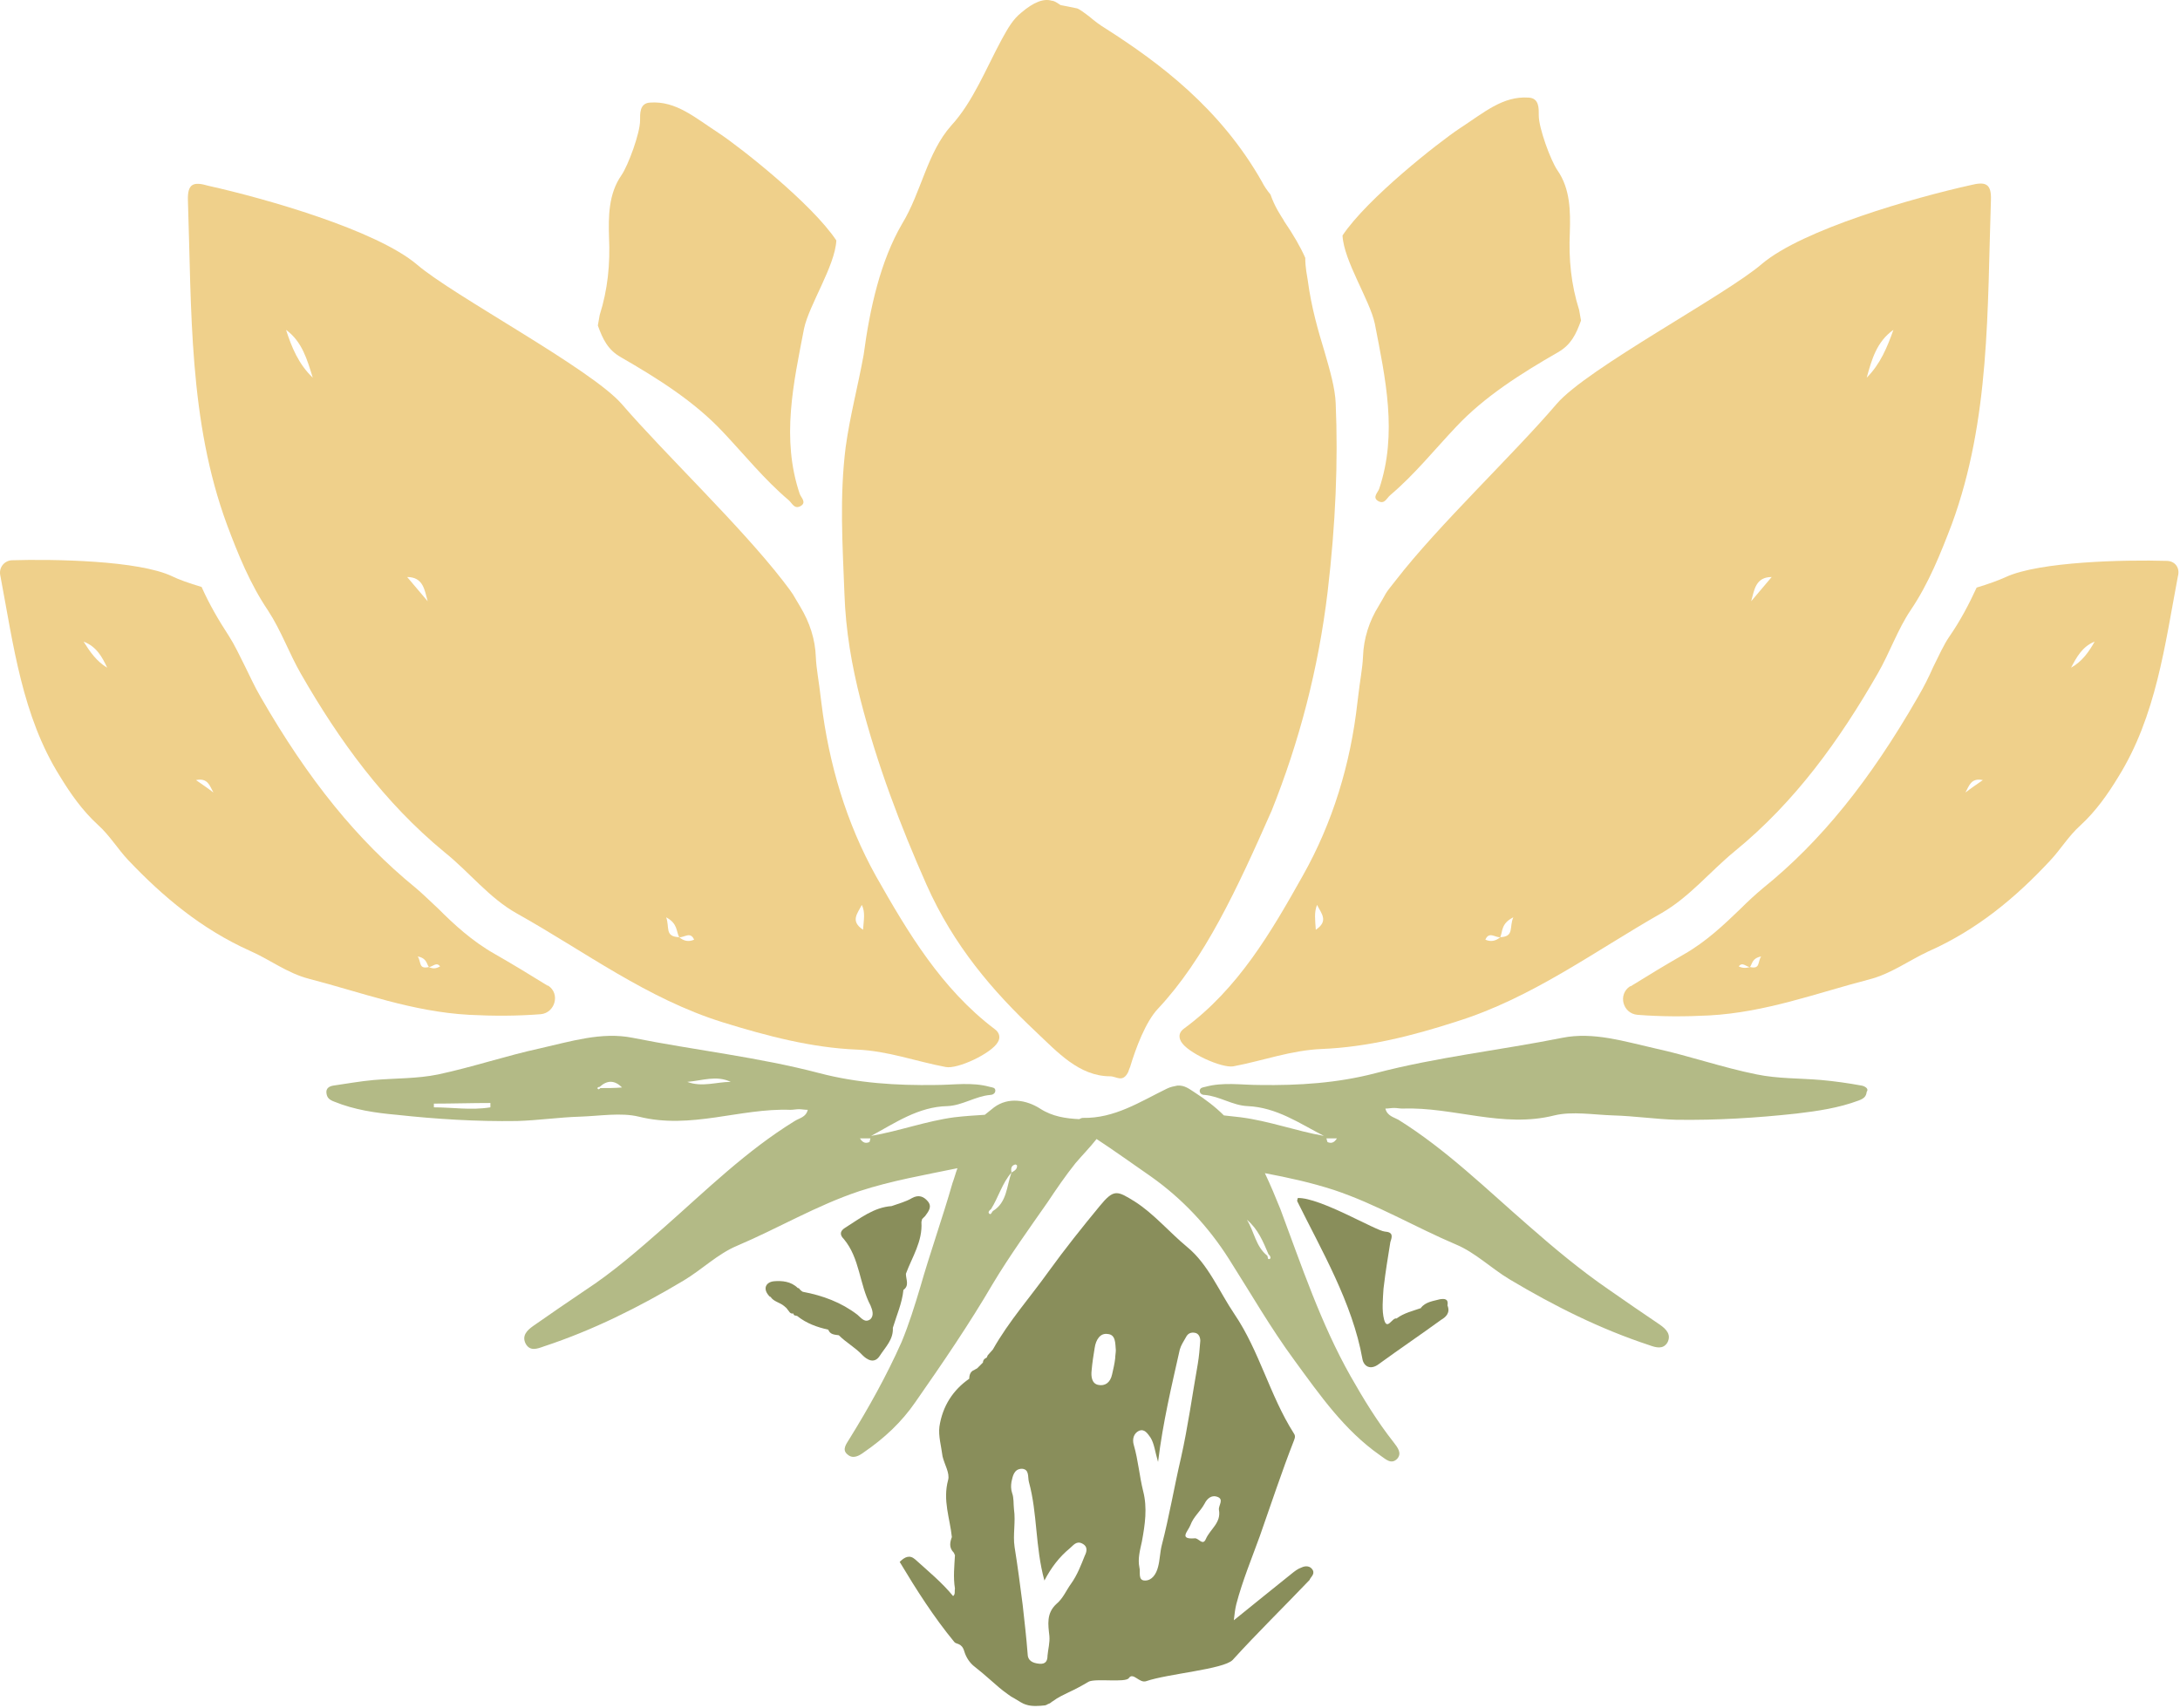
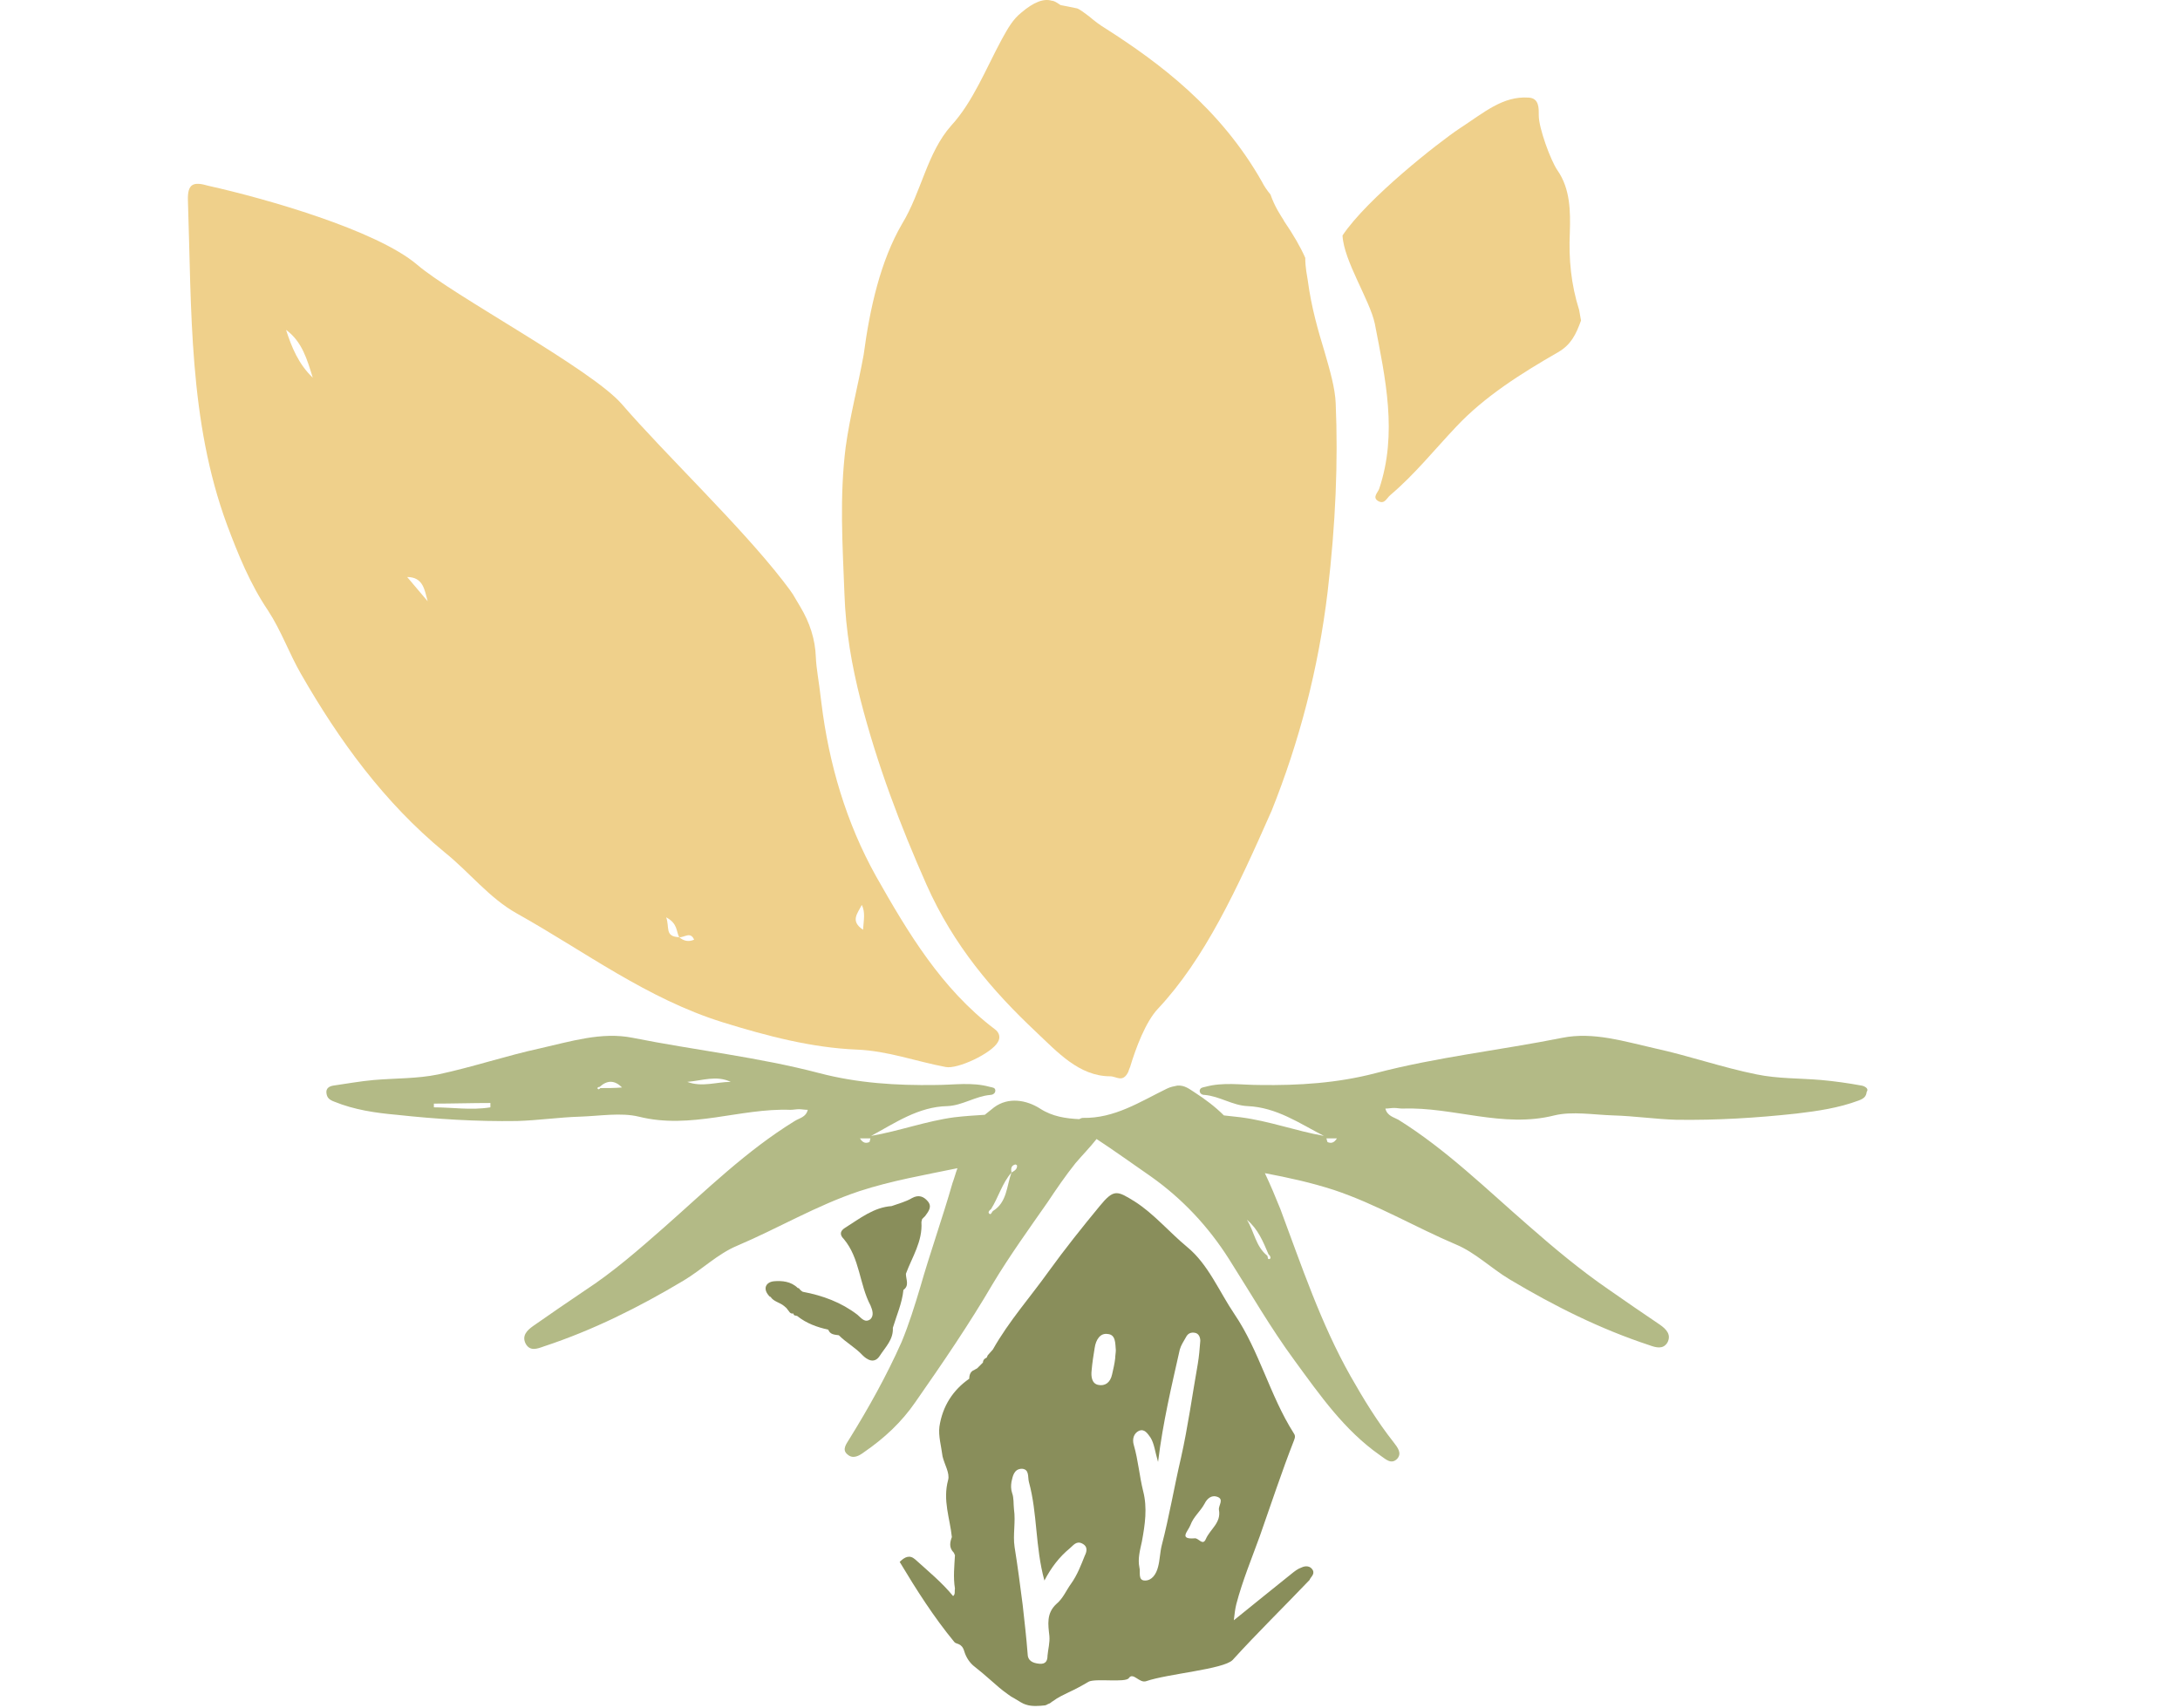
<svg xmlns="http://www.w3.org/2000/svg" width="351" height="275" viewBox="0 0 351 275" fill="none">
  <path d="M299.758 174.818C297.558 174.418 295.458 174.118 293.258 173.918C289.758 173.618 286.258 173.718 282.858 173.018C277.358 171.918 271.958 170.018 266.458 168.818C261.558 167.718 256.558 166.118 251.558 167.118C241.558 169.118 231.358 170.218 221.458 172.818C215.358 174.418 209.058 174.818 202.758 174.718C199.858 174.718 196.958 174.218 194.058 175.018C193.658 175.118 193.258 175.118 193.158 175.618C193.158 176.118 193.558 176.318 193.958 176.318C196.358 176.518 198.458 178.018 200.858 178.118C205.558 178.318 209.258 180.918 213.158 182.918C208.658 182.118 204.358 180.518 199.758 179.918C198.858 179.818 197.958 179.718 197.058 179.618C195.658 178.218 194.058 177.018 192.358 175.918C191.558 175.418 190.758 174.718 189.558 174.818C189.058 174.918 188.458 175.018 187.858 175.318C183.558 177.418 179.458 180.118 174.358 180.018C174.158 180.018 173.958 180.118 173.758 180.218C171.658 180.118 169.458 179.818 167.458 178.518C165.258 177.118 162.358 176.618 160.058 178.318C159.558 178.718 159.058 179.118 158.558 179.518C156.958 179.618 155.358 179.718 153.658 179.918C149.158 180.518 144.858 182.118 140.258 182.918C144.158 180.818 147.858 178.218 152.558 178.118C154.958 178.018 157.058 176.518 159.458 176.318C159.758 176.318 160.258 176.118 160.258 175.618C160.258 175.118 159.758 175.118 159.358 175.018C156.458 174.218 153.558 174.718 150.658 174.718C144.358 174.818 138.058 174.418 131.958 172.818C122.058 170.218 111.858 169.118 101.858 167.118C96.858 166.118 91.858 167.718 86.958 168.818C81.458 170.018 76.158 171.818 70.558 173.018C67.158 173.718 63.658 173.618 60.158 173.918C57.958 174.118 55.758 174.518 53.658 174.818C53.058 174.918 52.458 175.218 52.558 176.018C52.658 176.818 53.058 177.118 53.858 177.418C57.058 178.718 60.458 179.218 63.858 179.518C70.258 180.218 76.758 180.618 83.258 180.518C86.658 180.418 90.058 179.918 93.358 179.818C96.558 179.718 99.958 179.118 102.858 179.818C111.258 181.918 119.158 178.418 127.258 178.718C127.758 178.718 128.158 178.618 128.658 178.618C129.058 178.618 129.558 178.718 130.058 178.718C129.758 179.918 128.758 180.018 127.958 180.518C120.158 185.318 113.758 191.618 106.958 197.618C102.858 201.218 98.758 204.818 94.158 207.818C91.358 209.718 88.558 211.618 85.858 213.518C84.858 214.218 83.958 215.118 84.658 216.418C85.358 217.618 86.458 217.218 87.558 216.818C95.458 214.218 102.858 210.518 110.058 206.218C113.058 204.418 115.558 201.918 118.658 200.618C125.258 197.818 131.458 194.118 138.358 191.818C143.558 190.118 148.858 189.218 154.158 188.118C153.858 188.918 153.658 189.718 153.358 190.518C151.758 196.118 149.758 201.718 148.158 207.318C147.258 210.318 146.358 213.218 145.158 216.118C142.758 221.518 139.858 226.718 136.758 231.718C136.358 232.418 135.458 233.418 136.458 234.218C137.358 235.018 138.358 234.418 139.158 233.818C142.358 231.618 145.158 229.018 147.358 225.818C151.758 219.518 156.058 213.218 159.858 206.718C162.558 202.218 165.658 197.918 168.658 193.618C170.058 191.518 171.558 189.318 173.158 187.318C174.258 186.018 175.458 184.818 176.558 183.418C179.458 185.318 182.358 187.418 185.258 189.418C190.358 193.018 194.558 197.518 197.858 202.718C201.358 208.218 204.558 213.818 208.458 219.118C212.558 224.718 216.458 230.318 222.158 234.318C223.058 234.918 223.958 235.918 224.958 234.918C225.758 234.018 225.058 233.118 224.358 232.218C221.758 228.918 219.558 225.318 217.458 221.618C212.658 213.118 209.558 203.818 206.158 194.718C205.358 192.718 204.558 190.818 203.658 188.918C207.358 189.618 211.058 190.418 214.758 191.618C221.658 193.918 227.858 197.618 234.458 200.418C237.558 201.718 240.058 204.218 243.058 206.018C250.258 210.318 257.658 214.018 265.558 216.618C266.658 217.018 267.758 217.318 268.458 216.218C269.158 214.918 268.258 214.018 267.258 213.318C264.458 211.418 261.658 209.518 258.958 207.618C254.458 204.518 250.258 201.018 246.158 197.418C239.358 191.518 232.858 185.118 225.158 180.318C224.458 179.918 223.358 179.718 223.058 178.518C223.558 178.518 223.958 178.418 224.458 178.418C224.958 178.418 225.358 178.518 225.858 178.518C233.958 178.218 241.958 181.718 250.258 179.618C253.158 178.918 256.558 179.518 259.758 179.618C263.158 179.718 266.558 180.218 269.858 180.318C276.358 180.418 282.858 180.018 289.258 179.318C292.658 178.918 296.058 178.418 299.258 177.218C300.058 176.918 300.458 176.618 300.558 175.818C300.958 175.318 300.258 174.918 299.758 174.818ZM69.858 178.318C69.858 178.118 69.858 177.918 69.858 177.718C72.858 177.718 75.958 177.618 78.958 177.618C78.958 177.818 78.958 178.018 78.958 178.318C75.858 178.818 72.858 178.318 69.858 178.318ZM96.658 175.218C96.458 175.418 96.358 175.518 96.158 175.218C96.258 175.118 96.358 175.018 96.558 175.018C97.758 173.918 98.958 173.918 100.158 175.118C98.958 175.218 97.758 175.218 96.658 175.218ZM110.658 174.218C113.058 174.018 115.358 173.118 117.658 174.218C115.358 174.218 113.058 175.118 110.658 174.218ZM139.958 183.918C139.458 184.118 138.958 184.118 138.458 183.318H140.158C140.058 183.518 140.058 183.918 139.958 183.918ZM162.858 188.818C162.058 191.018 162.158 193.618 159.858 195.018C159.658 195.218 159.558 195.718 159.258 195.418C159.058 195.218 159.258 194.918 159.558 194.718C160.758 192.818 161.358 190.518 162.858 188.818C162.758 188.218 162.758 187.718 163.458 187.518C163.558 187.518 163.758 187.618 163.758 187.718C163.758 188.318 163.358 188.518 162.858 188.818ZM204.458 202.718C204.058 202.918 204.158 202.418 204.058 202.218C202.158 200.718 201.958 198.318 200.758 196.418C202.558 197.918 203.358 199.918 204.258 202.018C204.558 202.218 204.658 202.618 204.458 202.718ZM213.758 183.918C213.658 183.818 213.658 183.518 213.558 183.318H215.258C214.758 184.118 214.258 184.118 213.758 183.918Z" fill="#B3BA86" />
-   <path d="M233.058 210.219C233.258 209.119 232.558 209.119 231.858 209.219C230.758 209.519 229.558 209.619 228.758 210.619H228.858C227.458 211.119 226.058 211.419 224.858 212.319C224.158 212.119 223.358 214.319 222.858 212.519C222.458 211.019 222.658 209.219 222.758 207.519C223.158 204.219 223.358 203.219 223.858 200.019C224.158 199.119 224.358 198.419 222.958 198.319C221.558 198.219 212.558 192.819 208.958 192.919C208.858 193.219 208.858 193.319 208.858 193.419C212.758 201.319 217.758 209.819 219.358 218.819C219.558 220.019 220.658 220.719 222.058 219.619C225.358 217.219 228.758 214.919 232.058 212.519C232.758 212.119 233.558 211.419 233.058 210.219Z" fill="#898E5B" />
  <path d="M149.358 193.42C148.758 192.72 147.958 192.32 146.858 192.92C145.858 193.52 144.658 193.82 143.558 194.22C140.658 194.42 138.458 196.22 136.058 197.72C134.958 198.42 135.458 199.12 135.858 199.52C138.458 202.62 138.358 206.82 140.158 210.22C140.458 210.92 140.758 211.82 140.158 212.42C139.258 213.12 138.658 212.22 138.058 211.72C135.458 209.72 132.458 208.62 129.258 208.02C129.058 207.92 128.858 207.72 128.758 207.62C128.658 207.42 128.558 207.42 128.458 207.42C127.358 206.32 125.858 206.22 124.658 206.32C123.358 206.42 122.658 207.52 123.958 208.82H124.058C124.558 209.62 125.558 209.72 126.258 210.32C126.458 210.52 126.658 210.62 126.758 210.82C127.058 211.12 127.158 211.62 127.758 211.52C127.758 211.92 128.158 211.82 128.358 211.92C129.858 213.12 131.558 213.72 133.358 214.12C133.658 214.92 134.358 214.92 135.058 215.02C136.258 216.22 137.758 217.02 138.858 218.22C139.558 218.92 140.758 219.72 141.658 218.32C142.558 216.92 143.858 215.72 143.758 213.82C144.358 211.82 145.258 209.82 145.458 207.72C146.458 207.02 145.858 206.02 145.858 205.12C146.858 202.42 148.558 199.92 148.358 196.82C148.358 196.62 148.458 196.52 148.458 196.32C148.658 196.12 148.758 196.02 148.958 195.82C149.458 195.12 150.158 194.32 149.358 193.42Z" fill="#898E5B" />
  <path d="M211.358 252.819C210.958 252.119 210.158 252.119 209.558 252.419C208.958 252.619 208.458 253.019 207.958 253.419C204.858 255.919 201.858 258.319 198.658 260.919C198.758 260.019 198.858 259.119 199.058 258.319C200.058 254.519 201.558 250.919 202.858 247.319C204.658 242.219 206.358 237.019 208.358 231.919C208.558 231.419 208.558 231.119 208.258 230.719C204.458 224.719 202.758 217.519 198.758 211.619C196.258 207.919 194.558 203.619 191.158 200.819C188.258 198.419 185.858 195.519 182.758 193.519C179.858 191.719 179.358 191.419 177.058 194.219C174.258 197.619 171.458 201.119 168.858 204.719C165.858 208.919 162.458 212.719 159.858 217.319C159.558 217.619 159.358 217.919 159.058 218.219C158.958 218.319 158.958 218.519 158.858 218.619C158.458 218.819 158.258 219.019 158.258 219.519V219.419C157.958 219.719 157.658 220.019 157.358 220.319C157.258 220.419 156.958 220.519 156.858 220.619C156.258 220.819 156.058 221.419 156.058 222.019C153.458 223.819 151.758 226.419 151.258 229.719C151.058 231.219 151.558 232.919 151.758 234.519C152.058 235.819 152.958 237.219 152.658 238.319C151.758 241.619 152.958 244.519 153.258 247.519C152.958 248.319 152.758 249.219 153.558 250.019C153.658 250.119 153.658 250.319 153.758 250.419C153.658 252.219 153.458 254.019 153.758 255.819C153.658 256.219 153.858 256.719 153.458 257.019C151.658 254.819 149.458 253.019 147.358 251.119C146.458 250.319 145.658 250.719 144.858 251.519C147.558 256.019 150.358 260.419 153.658 264.419C153.958 264.819 154.858 264.519 155.258 265.919C155.558 266.919 156.158 267.819 156.958 268.419C157.858 269.119 158.658 269.819 159.458 270.519C160.358 271.319 161.258 272.119 162.258 272.819C162.658 273.119 162.958 273.319 163.358 273.519C164.058 273.919 164.558 274.319 165.258 274.519C166.158 274.819 167.358 274.719 168.258 274.619C168.358 274.619 168.458 274.519 168.558 274.519C168.658 274.419 168.758 274.419 168.958 274.319C169.058 274.319 169.058 274.219 169.158 274.219C169.258 274.119 169.358 274.019 169.558 273.919C170.358 273.319 171.258 272.919 172.058 272.519C173.158 272.019 174.258 271.419 175.258 270.819C176.358 270.219 181.258 271.019 181.758 270.219C182.458 269.219 183.458 271.119 184.558 270.719C188.058 269.519 196.958 268.819 198.458 267.319C202.458 262.919 206.758 258.719 210.858 254.419C210.958 254.019 211.758 253.519 211.358 252.819ZM174.658 250.519C174.058 252.019 173.458 253.619 172.458 255.019C171.658 256.119 171.158 257.419 170.058 258.319C168.458 259.819 168.758 261.619 168.958 263.419C169.058 264.519 168.758 265.519 168.658 266.619C168.658 267.319 168.458 268.019 167.358 267.919C166.258 267.819 165.458 267.419 165.458 266.319C165.258 263.719 164.958 261.119 164.658 258.419C164.258 255.319 163.858 252.219 163.358 249.119C163.058 247.119 163.558 245.119 163.258 243.019C163.158 242.119 163.258 241.219 162.958 240.419C162.758 239.819 162.758 239.219 162.858 238.619C163.058 237.719 163.258 236.519 164.558 236.519C165.758 236.619 165.458 237.819 165.658 238.619C167.058 243.719 166.658 249.019 168.158 254.519C169.258 252.419 170.558 250.719 172.258 249.319C172.758 248.919 173.258 248.119 174.158 248.519C175.258 249.019 174.958 249.919 174.658 250.519ZM179.558 218.719C179.458 219.619 179.258 220.419 179.058 221.319C178.758 222.719 177.858 223.219 176.858 223.019C175.758 222.819 175.658 221.619 175.758 220.719C175.858 219.519 176.058 218.219 176.258 217.019C176.458 215.719 177.158 214.619 178.358 214.819C179.658 214.919 179.558 216.319 179.658 217.419C179.658 217.819 179.558 218.319 179.558 218.719ZM192.858 219.619C191.958 224.719 191.258 229.819 190.158 234.719C189.058 239.419 188.258 244.219 187.058 248.819C186.758 250.019 186.758 251.219 186.458 252.319C186.158 253.519 185.458 254.519 184.358 254.519C183.158 254.519 183.658 253.119 183.458 252.419C183.158 251.019 183.558 249.619 183.858 248.219C184.358 245.519 184.758 242.819 184.058 240.119C183.458 237.719 183.258 235.119 182.558 232.719C182.258 231.719 182.558 230.819 183.358 230.419C184.258 230.019 184.758 230.819 185.258 231.519C185.858 232.519 185.958 233.719 186.458 235.419C187.258 228.919 188.658 223.119 189.958 217.319C190.158 216.619 190.558 216.019 190.958 215.319C191.258 214.719 191.758 214.519 192.358 214.619C193.058 214.719 193.258 215.419 193.258 215.919C193.158 217.219 193.058 218.419 192.858 219.619ZM196.258 243.119C196.658 245.219 194.858 246.219 194.158 247.819C193.658 249.019 192.958 247.619 192.358 247.719C189.758 247.919 191.258 246.619 191.658 245.619C192.158 244.219 193.258 243.419 193.958 242.119C194.358 241.319 195.058 240.719 195.958 241.019C197.158 241.419 196.158 242.419 196.258 243.119Z" fill="#898E5B" />
  <path d="M254.558 51.62C253.758 53.82 252.958 55.52 250.858 56.72C244.958 60.12 239.058 63.82 234.458 68.72C230.958 72.42 227.758 76.42 223.858 79.72C223.258 80.22 222.958 81.22 221.958 80.72C220.858 80.12 221.858 79.32 222.058 78.72C225.058 69.82 223.058 60.92 221.358 52.12C220.558 48.32 216.358 42.02 216.158 37.92C220.158 31.92 231.658 22.92 234.958 20.72C238.958 18.12 241.958 15.42 246.158 15.72C247.858 15.82 247.758 17.52 247.758 18.62C247.758 20.62 249.658 25.82 250.758 27.42C252.858 30.42 252.858 34.12 252.758 37.42C252.558 41.72 252.958 45.82 254.258 49.92C254.358 50.42 254.458 51.12 254.558 51.62Z" fill="#EFD08B" />
-   <path d="M317.258 29.818C308.258 31.818 290.258 36.918 283.658 42.518C277.858 47.518 255.558 59.318 250.658 65.018C243.658 73.218 231.558 84.618 224.758 93.418C222.658 96.018 223.358 95.318 221.958 97.618C220.458 100.018 219.558 102.818 219.458 105.718C219.358 107.818 219.058 108.818 218.558 113.118C217.458 123.018 214.558 132.518 209.758 141.018C204.658 150.118 199.358 159.218 190.658 165.618C189.958 166.118 189.658 166.818 190.158 167.718C191.158 169.518 196.658 172.018 198.558 171.718C203.358 170.818 207.858 169.118 212.858 168.918C220.158 168.618 227.358 166.818 234.458 164.518C246.658 160.718 256.658 153.218 267.558 147.018C272.058 144.418 275.358 140.318 279.258 137.118C289.058 129.118 296.158 119.218 302.358 108.418C304.258 105.118 305.558 101.318 307.658 98.218C310.558 93.918 312.458 89.118 314.258 84.418C320.458 67.518 319.958 49.818 320.558 32.218C320.658 29.518 319.658 29.218 317.258 29.818ZM211.858 149.718C211.758 148.218 211.558 146.918 212.058 145.718C212.758 147.118 213.958 148.318 211.858 149.718ZM241.558 150.918C240.858 151.518 240.058 151.718 239.158 151.318C239.758 149.918 240.758 151.018 241.558 150.918C241.958 150.018 241.658 148.718 243.658 147.718C242.958 149.318 243.858 150.818 241.558 150.918ZM281.958 96.818C282.458 95.018 282.658 92.918 285.258 92.918C284.158 94.218 283.058 95.518 281.958 96.818ZM300.558 60.818C301.358 57.918 302.158 55.018 304.858 53.118C303.858 55.918 302.758 58.618 300.558 60.818Z" fill="#EFD08B" />
-   <path d="M96.258 52.419C97.058 54.619 97.858 56.319 99.958 57.519C105.858 60.919 111.758 64.619 116.358 69.519C119.858 73.219 123.058 77.219 126.958 80.519C127.558 81.019 127.858 82.019 128.858 81.519C129.958 80.919 128.958 80.119 128.758 79.519C125.758 70.619 127.758 61.719 129.458 52.919C130.258 49.119 134.458 42.819 134.658 38.719C130.658 32.719 119.158 23.719 115.858 21.519C111.858 18.919 108.858 16.219 104.658 16.519C102.958 16.619 103.058 18.319 103.058 19.419C103.058 21.419 101.158 26.619 100.058 28.219C97.958 31.219 97.958 34.919 98.058 38.219C98.258 42.519 97.858 46.619 96.558 50.719C96.458 51.319 96.358 51.919 96.258 52.419Z" fill="#EFD08B" />
  <path d="M213.758 95.319C215.058 84.319 215.458 74.319 215.058 64.919C214.958 62.519 214.158 59.719 213.258 56.619C212.258 53.319 211.158 49.619 210.558 45.119C210.458 44.419 210.158 43.119 210.158 41.519C209.358 39.719 208.258 37.819 206.758 35.619L206.658 35.419C206.158 34.619 205.258 33.319 204.558 31.319C204.058 30.719 203.558 30.019 203.158 29.219C196.458 17.419 186.658 10.119 178.058 4.619C177.058 4.019 176.158 3.319 175.458 2.719C174.658 2.119 173.658 1.319 173.258 1.319C172.258 1.119 171.358 0.919 170.758 0.819L170.458 0.619C170.158 0.419 169.858 0.219 169.458 0.119H169.358C168.058 -0.281 166.458 0.319 164.458 2.019C163.058 3.119 162.258 4.619 161.358 6.219C158.758 11.019 156.658 16.419 153.158 20.219C149.258 24.619 148.358 30.919 145.258 36.019C141.758 42.019 140.058 49.619 139.058 57.119C138.158 62.119 136.858 66.919 136.158 72.019C135.158 80.019 135.658 87.619 135.958 95.519C136.158 101.619 137.158 107.219 138.558 112.719C141.258 123.219 144.958 132.919 149.158 142.419C153.558 152.319 159.858 159.619 166.758 166.119C170.258 169.419 173.758 173.319 178.758 173.319C179.758 173.319 180.758 174.419 181.658 172.619C181.758 172.319 181.858 172.019 181.958 171.819C182.858 168.819 184.458 164.519 186.458 162.419C193.958 154.419 199.158 143.219 204.758 130.519C209.158 119.519 212.258 107.819 213.758 95.319Z" fill="#EFD08B" />
-   <path d="M348.858 90.32C342.158 90.12 328.358 90.42 322.958 92.92C321.858 93.42 320.258 94.02 318.258 94.62C317.058 97.22 315.658 99.92 313.858 102.52C312.958 103.82 312.158 105.62 311.258 107.42C310.558 109.02 309.758 110.62 308.758 112.32C301.058 125.72 293.158 135.52 283.858 143.02C282.658 144.02 281.458 145.12 280.158 146.42C277.658 148.82 274.758 151.62 271.058 153.72C268.258 155.32 265.458 157.02 262.558 158.82C262.558 158.82 262.558 158.82 262.458 158.82C260.458 160.12 261.258 163.22 263.658 163.42C267.458 163.72 271.358 163.72 275.158 163.52C284.358 163.02 292.458 159.92 300.958 157.72C304.458 156.82 307.258 154.72 310.458 153.22C318.358 149.72 324.558 144.52 330.058 138.62C331.758 136.82 333.058 134.62 334.958 132.92C337.458 130.62 339.358 127.92 341.058 125.12C347.158 115.32 348.558 103.92 350.658 92.82C351.058 91.42 350.158 90.32 348.858 90.32ZM281.758 155.72C281.158 155.92 280.558 155.92 279.958 155.62C280.558 154.82 281.158 155.72 281.758 155.72C282.158 155.22 282.058 154.32 283.558 154.02C282.958 154.92 283.458 156.12 281.758 155.72ZM316.458 127.62C317.058 126.52 317.358 125.22 319.258 125.62C318.258 126.32 317.358 126.92 316.458 127.62ZM333.458 107.52C334.358 105.82 335.258 104.12 337.258 103.32C336.358 104.92 335.258 106.52 333.458 107.52Z" fill="#EFD08B" />
  <path d="M30.258 32.32C30.858 49.92 30.358 67.72 36.558 84.52C38.358 89.32 40.258 94.02 43.158 98.32C45.258 101.52 46.558 105.22 48.458 108.52C54.658 119.32 61.858 129.22 71.558 137.22C75.558 140.42 78.758 144.62 83.258 147.12C94.158 153.22 104.158 160.82 116.358 164.62C123.458 166.82 130.658 168.72 137.958 169.02C142.958 169.22 147.458 170.92 152.258 171.82C154.158 172.22 159.658 169.62 160.658 167.82C161.158 167.02 160.858 166.22 160.158 165.72C151.558 159.22 146.158 150.12 141.058 141.12C136.258 132.52 133.458 123.02 132.258 113.22C131.758 108.92 131.458 107.92 131.358 105.82C131.258 102.92 130.358 100.22 128.858 97.72C127.458 95.42 128.058 96.12 126.058 93.52C119.158 84.62 107.158 73.22 100.158 65.12C95.258 59.42 72.958 47.62 67.158 42.62C60.558 37.02 42.558 31.92 33.558 29.92C31.158 29.22 30.158 29.52 30.258 32.32ZM138.758 145.72C139.358 146.92 139.058 148.22 138.958 149.72C136.858 148.32 138.058 147.12 138.758 145.72ZM107.258 147.72C109.158 148.72 108.858 150.02 109.358 150.92C110.158 151.02 111.158 149.92 111.758 151.32C110.858 151.72 110.058 151.52 109.358 150.92C106.958 150.82 107.858 149.32 107.258 147.72ZM65.558 92.92C68.158 92.92 68.358 95.02 68.858 96.82C67.758 95.52 66.658 94.22 65.558 92.92ZM46.058 53.12C48.658 55.02 49.458 57.92 50.358 60.82C48.058 58.62 46.958 55.92 46.058 53.12Z" fill="#EFD08B" />
-   <path d="M0.058 92.72C2.158 103.82 3.558 115.32 9.658 125.02C11.358 127.82 13.258 130.52 15.758 132.82C17.658 134.52 18.958 136.72 20.658 138.52C26.258 144.42 32.458 149.62 40.258 153.12C43.458 154.52 46.258 156.72 49.758 157.62C58.258 159.82 66.358 162.92 75.558 163.42C79.358 163.62 83.258 163.62 87.058 163.32C89.358 163.12 90.258 160.02 88.258 158.72C88.258 158.72 88.258 158.72 88.158 158.72C85.258 156.92 82.458 155.22 79.658 153.62C75.958 151.52 73.058 148.82 70.558 146.32C69.258 145.12 68.058 143.92 66.858 142.92C57.558 135.32 49.658 125.62 41.958 112.22C40.958 110.52 40.258 108.92 39.458 107.32C38.558 105.52 37.758 103.82 36.858 102.42C35.158 99.82 33.658 97.22 32.458 94.52C30.458 93.92 28.758 93.32 27.758 92.82C22.358 90.22 8.458 90.02 1.858 90.22C0.658 90.32 -0.242 91.42 0.058 92.72ZM67.258 154.02C68.758 154.32 68.658 155.22 69.058 155.72C69.658 155.72 70.258 154.82 70.858 155.62C70.158 156.02 69.658 156.02 69.058 155.72C67.358 156.12 67.858 154.92 67.258 154.02ZM31.558 125.62C33.458 125.22 33.758 126.52 34.358 127.62C33.458 126.92 32.558 126.32 31.558 125.62ZM13.458 103.32C15.558 104.12 16.458 105.82 17.258 107.52C15.558 106.52 14.458 104.92 13.458 103.32Z" fill="#EFD08B" />
</svg>